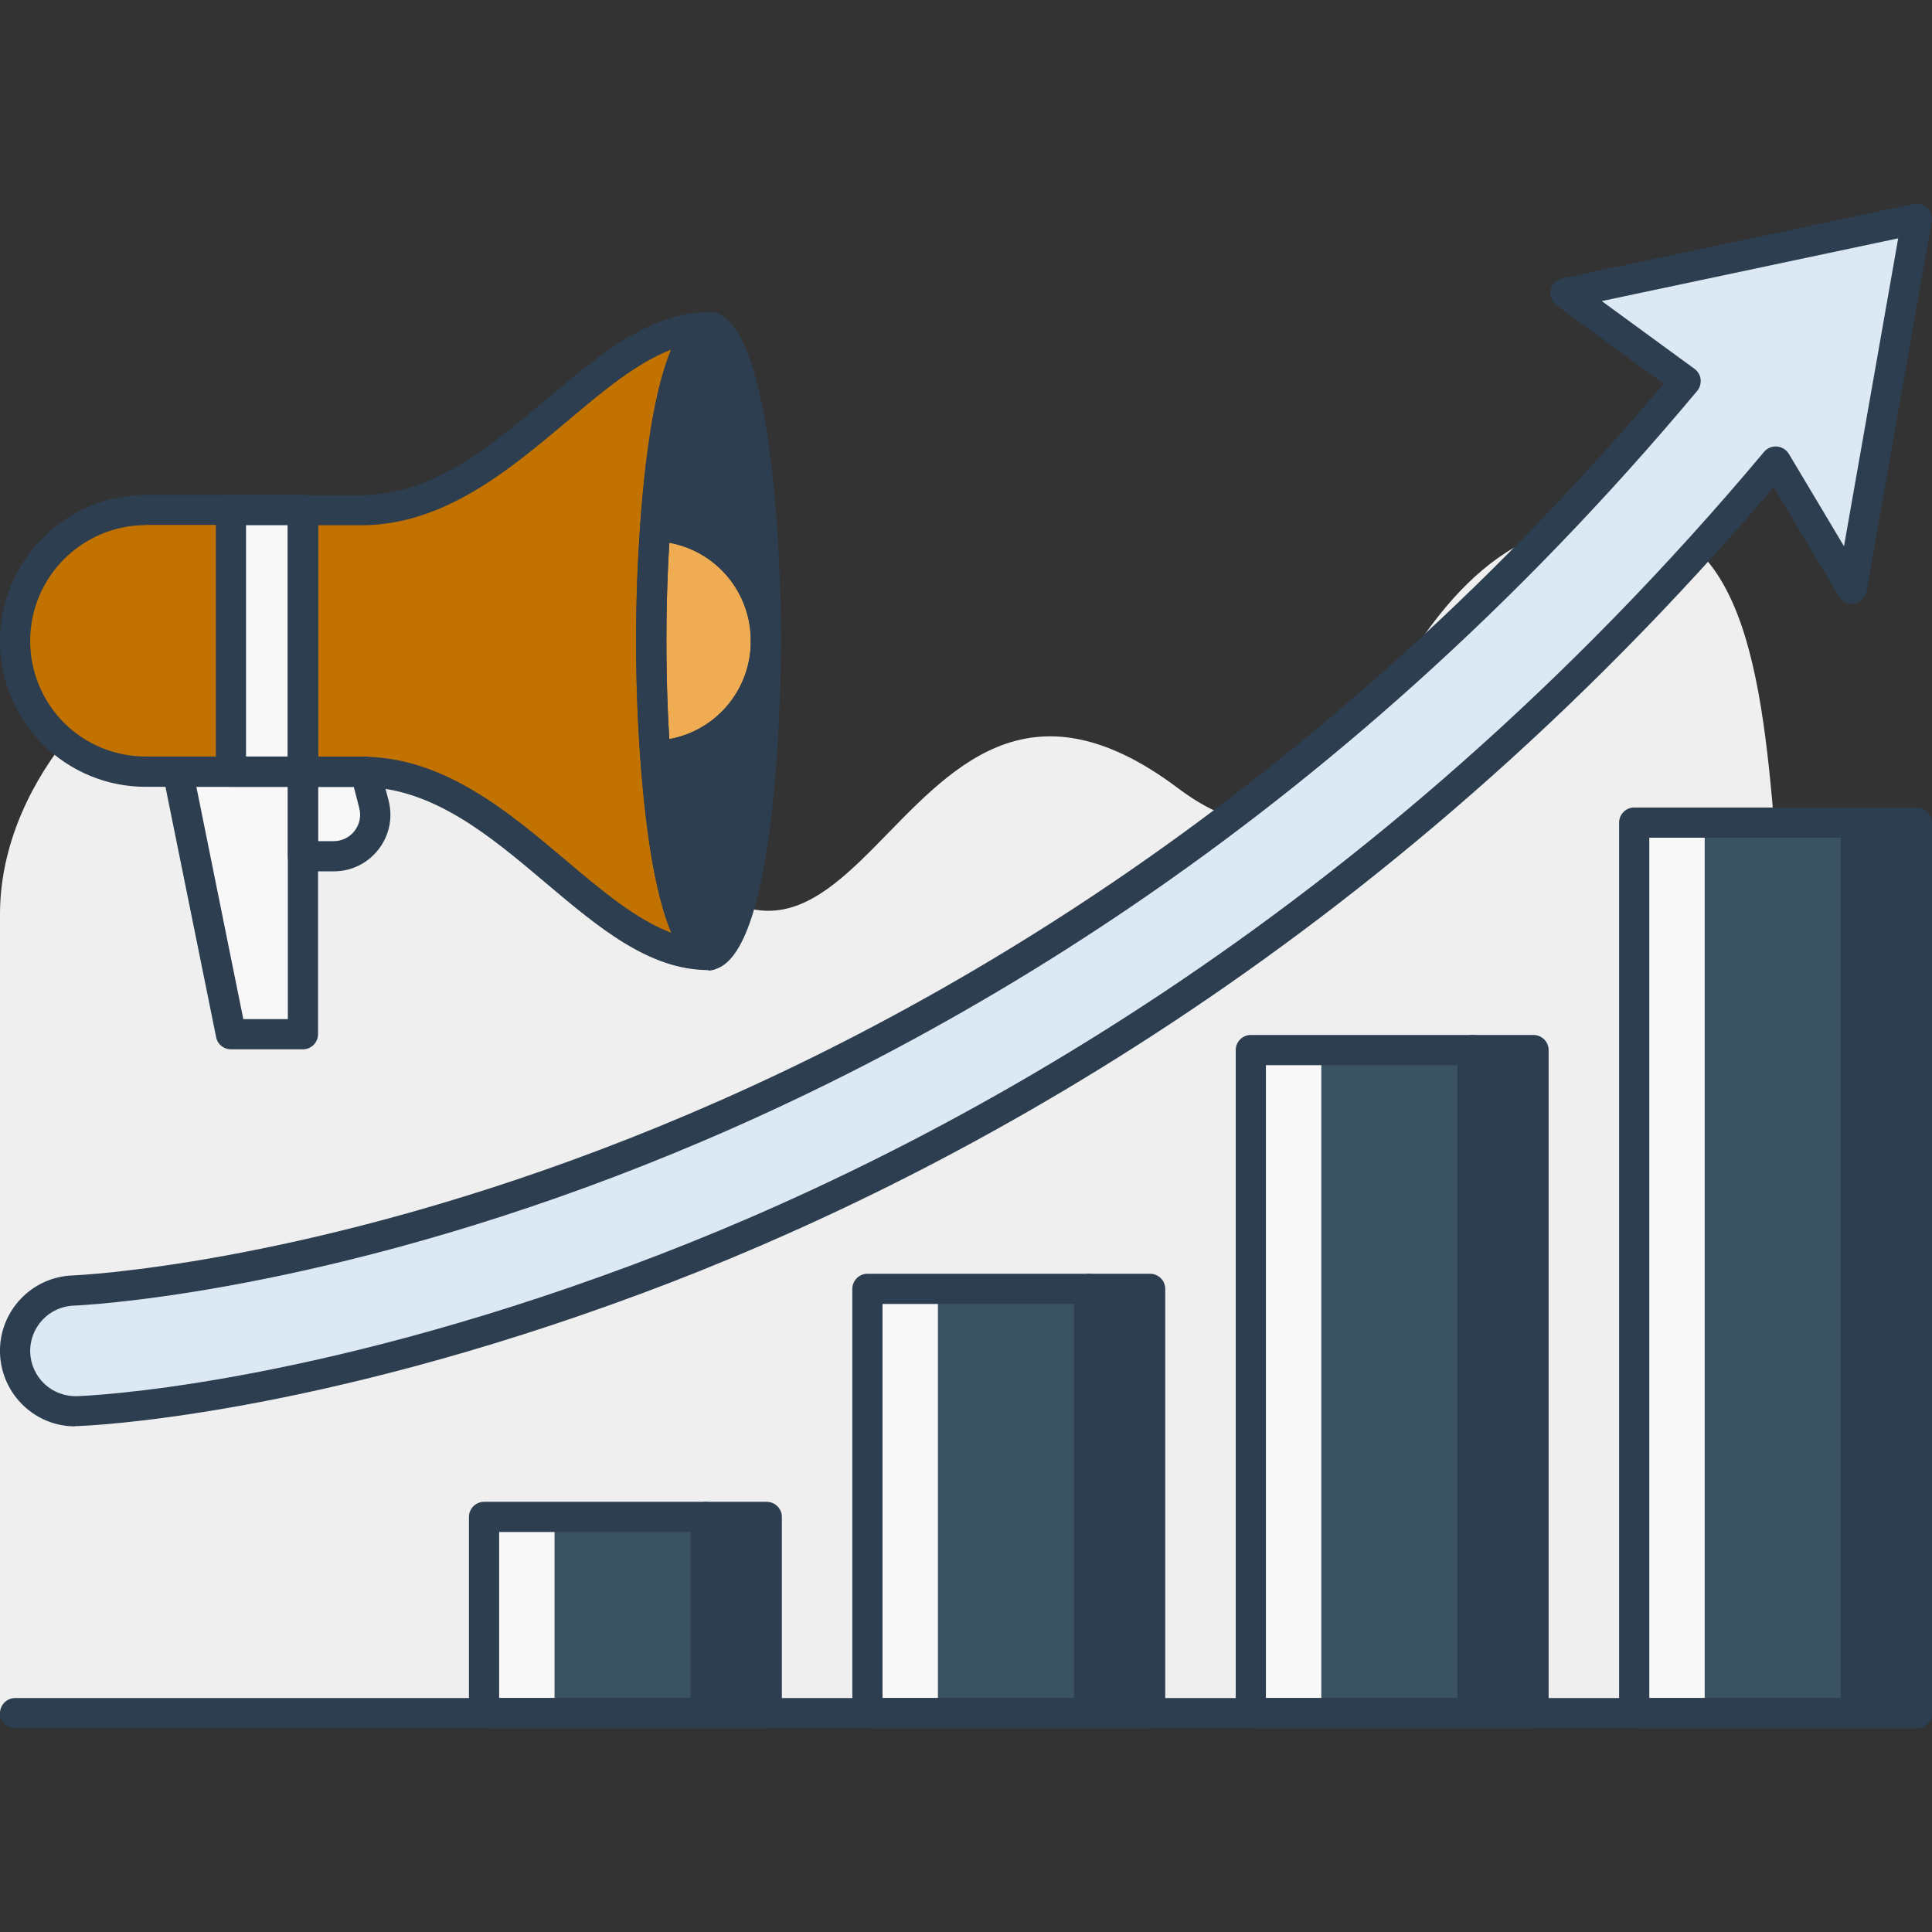
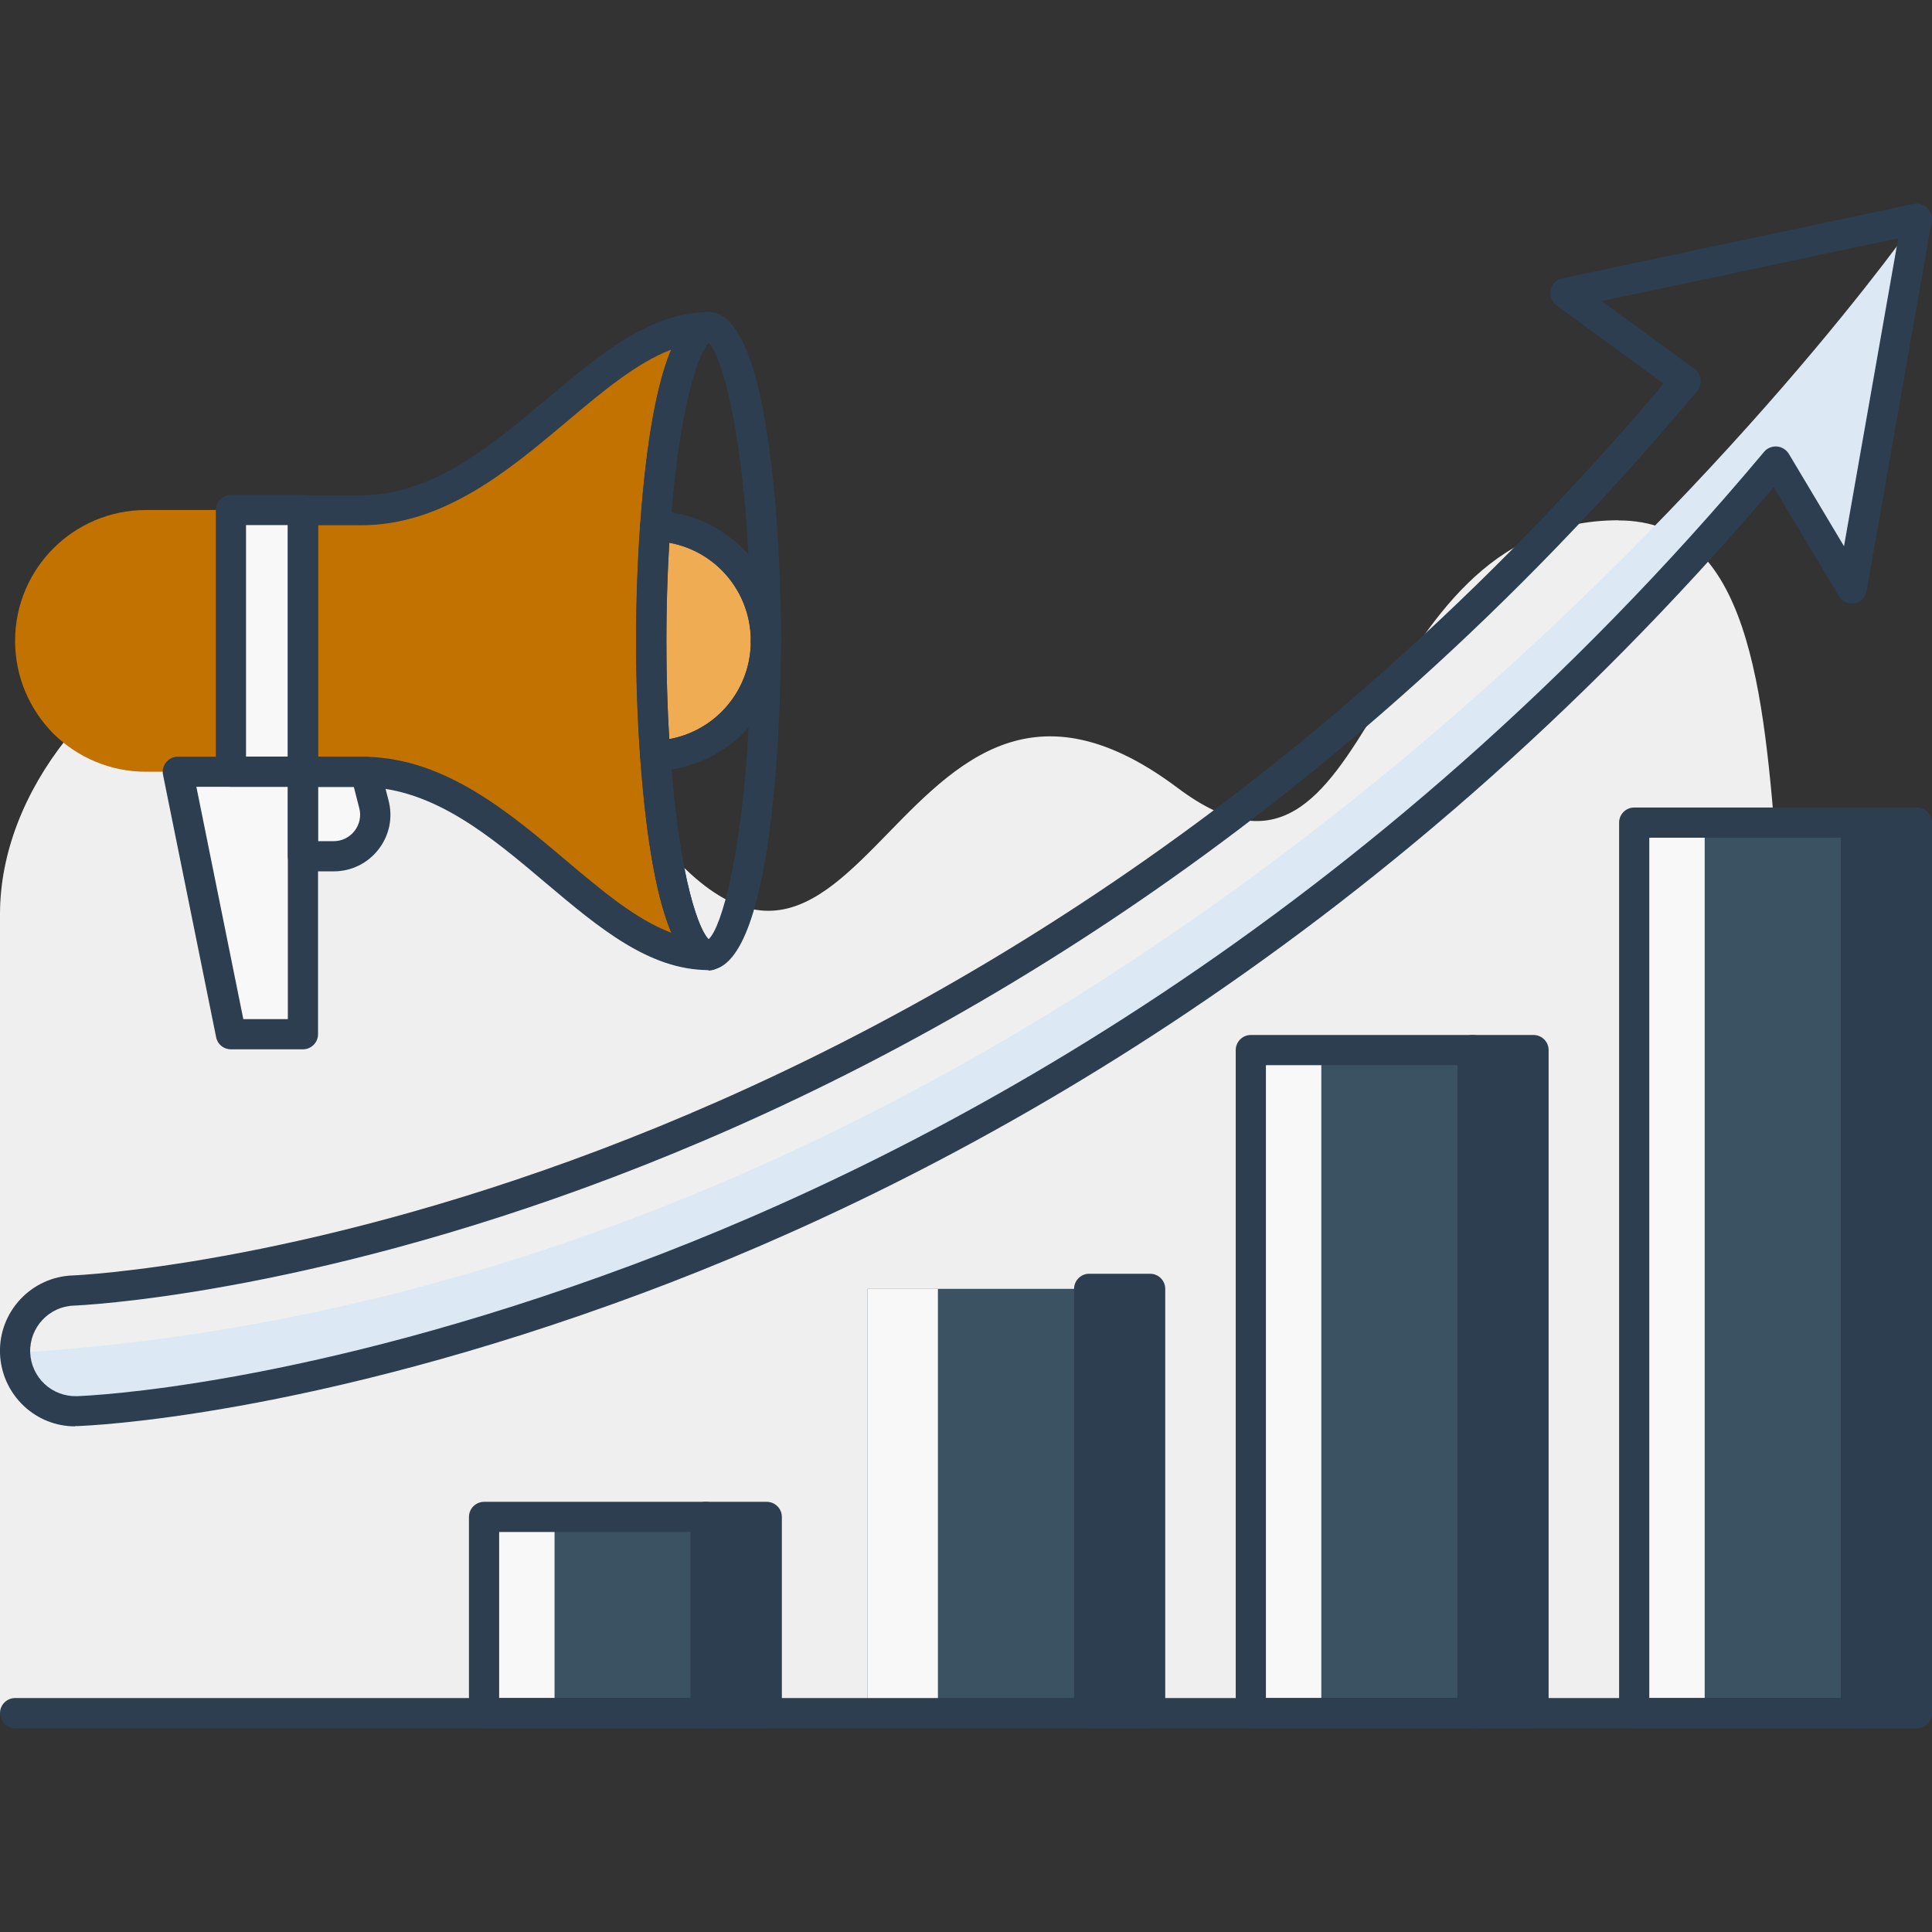
<svg xmlns="http://www.w3.org/2000/svg" id="SALES_ICONS" data-name="SALES ICONS" viewBox="0 0 128 128">
  <rect x="0" y="0" width="128" height="128" fill="#333333" stroke="none" />
  <defs>
    <style>
      .cls-1 {
        fill: #f8f8f8;
      }

      .cls-2 {
        fill: #efac52;
      }

      .cls-3 {
        fill: #efefef;
      }

      .cls-4 {
        fill: #c17200;
      }

      .cls-5 {
        fill: #dce9f4;
      }

      .cls-6 {
        fill: #2c3e50;
      }

      .cls-7 {
        fill: #3b5263;
      }
    </style>
  </defs>
  <g>
    <path class="cls-3" d="m107.24,34.47c-17.37,0-15.8,27.8-29.22,17.73-19.99-15-20.82,25.94-38.02-1.7C26.44,28.71,0,44.2,0,60.57v52.93h128s0-33.77,0-33.77c-17.03,0-3.39-45.25-20.76-45.25Z" />
    <g>
      <rect class="cls-7" x="32.07" y="100.5" width="14.69" height="13" />
      <rect class="cls-7" x="57.47" y="85.39" width="14.69" height="28.11" />
      <rect class="cls-7" x="82.87" y="69.57" width="14.69" height="43.93" />
      <rect class="cls-7" x="108.27" y="54.5" width="14.69" height="59" />
      <rect class="cls-1" x="108.27" y="54.5" width="4.67" height="59" />
      <rect class="cls-1" x="82.87" y="69.57" width="4.67" height="43.93" />
      <rect class="cls-1" x="57.47" y="85.39" width="4.67" height="28.11" />
      <rect class="cls-1" x="32.07" y="100.5" width="4.67" height="13" />
      <rect class="cls-6" x="46.76" y="100.5" width="4.04" height="13" />
      <rect class="cls-6" x="72.16" y="85.39" width="4.04" height="28.11" />
      <rect class="cls-6" x="97.56" y="69.57" width="4.04" height="43.93" />
      <rect class="cls-6" x="122.96" y="54.5" width="4.04" height="59" />
    </g>
-     <path class="cls-5" d="m111.68,25.25C63.44,82.9,5.46,85.48,4.87,85.5c-2.21.07-3.94,1.92-3.87,4.13.07,2.21,1.92,3.95,4.13,3.87.65-.02,15.23-.62,37.1-8.75,19.96-7.43,49.14-22.86,75.42-54.18l5.04,8.43,4.31-24.5-23.29,4.93,7.97,5.82Z" />
    <path class="cls-5" d="m1,89.63c.07,2.21,1.92,3.95,4.13,3.87.65-.02,15.23-.62,37.1-8.75,19.96-7.43,49.14-22.86,75.42-54.18l5.04,8.43,4.31-24.5S78.04,85.01,1,89.63Z" />
  </g>
  <g>
    <g>
      <g>
        <path class="cls-6" d="m46.76,114.5h-14.69c-.55,0-1-.45-1-1v-13c0-.55.45-1,1-1h14.69c.55,0,1,.45,1,1v13c0,.55-.45,1-1,1Zm-13.69-2h12.69v-11h-12.69v11Z" />
        <path class="cls-6" d="m50.8,114.5h-4.04c-.55,0-1-.45-1-1v-13c0-.55.45-1,1-1h4.04c.55,0,1,.45,1,1v13c0,.55-.45,1-1,1Zm-3.04-2h2.04v-11h-2.04v11Z" />
      </g>
      <g>
-         <path class="cls-6" d="m72.16,114.5h-14.69c-.55,0-1-.45-1-1v-28.11c0-.55.45-1,1-1h14.69c.55,0,1,.45,1,1v28.11c0,.55-.45,1-1,1Zm-13.69-2h12.69v-26.11h-12.69v26.11Z" />
        <path class="cls-6" d="m76.2,114.5h-4.04c-.55,0-1-.45-1-1v-28.11c0-.55.45-1,1-1h4.04c.55,0,1,.45,1,1v28.11c0,.55-.45,1-1,1Zm-3.04-2h2.04v-26.11h-2.04v26.11Z" />
      </g>
      <g>
        <path class="cls-6" d="m97.56,114.5h-14.69c-.55,0-1-.45-1-1v-43.93c0-.55.45-1,1-1h14.69c.55,0,1,.45,1,1v43.93c0,.55-.45,1-1,1Zm-13.69-2h12.69v-41.93h-12.69v41.93Z" />
        <path class="cls-6" d="m101.6,114.5h-4.04c-.55,0-1-.45-1-1v-43.93c0-.55.45-1,1-1h4.04c.55,0,1,.45,1,1v43.93c0,.55-.45,1-1,1Zm-3.04-2h2.04v-41.93h-2.04v41.93Z" />
      </g>
      <g>
        <path class="cls-6" d="m122.96,114.5h-14.69c-.55,0-1-.45-1-1v-59c0-.55.45-1,1-1h14.69c.55,0,1,.45,1,1v59c0,.55-.45,1-1,1Zm-13.69-2h12.69v-57h-12.69v57Z" />
        <path class="cls-6" d="m127,114.5h-4.04c-.55,0-1-.45-1-1v-59c0-.55.45-1,1-1h4.04c.55,0,1,.45,1,1v59c0,.55-.45,1-1,1Zm-3.04-2h2.04v-57h-2.04v57Z" />
      </g>
    </g>
    <path class="cls-6" d="m127,114.5H1c-.55,0-1-.45-1-1s.45-1,1-1h126c.55,0,1,.45,1,1s-.45,1-1,1Z" />
    <path class="cls-6" d="m4.98,94.5c-1.26,0-2.46-.47-3.39-1.34-.98-.92-1.54-2.16-1.59-3.5-.09-2.76,2.08-5.07,4.83-5.16.58-.02,57.61-2.56,105.39-59.08l-7.1-5.19c-.32-.23-.47-.63-.39-1.02.08-.39.38-.69.77-.77l23.29-4.93c.32-.07.66.03.9.26.24.23.35.56.29.89l-4.31,24.5c-.07.41-.39.73-.8.81-.42.07-.83-.11-1.04-.47l-4.32-7.23c-26.18,30.8-55.14,46.03-74.93,53.4-22.06,8.22-36.8,8.79-37.42,8.81-.06,0-.12,0-.18,0ZM106.11,19.94l6.16,4.5c.22.16.37.41.4.69.03.27-.05.55-.22.76C63.87,83.99,5.48,86.48,4.9,86.5c-1.65.05-2.95,1.44-2.9,3.1.03.8.37,1.55.96,2.1.58.54,1.35.82,2.13.8.61-.02,15.04-.58,36.79-8.69,19.79-7.37,48.87-22.7,75-53.88.21-.25.53-.37.85-.35.32.03.61.21.78.48l3.66,6.13,3.59-20.4-19.65,4.16Z" />
    <g>
      <g>
        <path class="cls-4" d="m46.95,21.66c-7.5,0-13.44,12.13-23.04,12.13h-3.84v17.33h3.84c.1,0,.2,0,.3,0,9.42.25,15.22,12.13,22.74,12.13-1.61,0-2.99-5.47-3.54-13.2-.17-2.35-.26-4.92-.26-7.6s.1-5.25.26-7.61c.55-7.72,1.93-13.19,3.54-13.19Z" />
        <path class="cls-4" d="m1,42.46c0,2.39.97,4.56,2.53,6.14,1.58,1.56,3.74,2.53,6.14,2.53h10.4v-17.34h-10.4c-4.79,0-8.67,3.88-8.67,8.67Z" />
        <polygon class="cls-1" points="15.3 68.52 20.07 68.52 20.07 51.13 11.79 51.13 15.3 68.52" />
        <path class="cls-1" d="m24.21,51.13h-4.14v5.6h2.03c1.81,0,3.13-1.71,2.67-3.46l-.56-2.14Z" />
        <rect class="cls-1" x="15.3" y="33.8" width="4.77" height="17.34" />
      </g>
-       <path class="cls-6" d="m43.41,50.07c.55,7.73,1.93,13.2,3.54,13.2,2.1,0,3.8-9.32,3.8-20.8,0,4.11-3.26,7.46-7.34,7.6Z" />
-       <path class="cls-6" d="m46.95,21.66c-1.61,0-2.99,5.47-3.54,13.19,4.08.14,7.34,3.49,7.34,7.61,0-11.48-1.7-20.8-3.8-20.8Z" />
      <path class="cls-2" d="m43.41,34.85c-.17,2.36-.26,4.93-.26,7.61s.1,5.25.26,7.6c4.08-.14,7.34-3.49,7.34-7.6s-3.26-7.47-7.34-7.61Z" />
    </g>
    <g>
      <g>
        <path class="cls-6" d="m46.95,64.27c-3.94,0-7.27-2.8-10.79-5.77-3.63-3.07-7.39-6.24-11.98-6.36-.13,0-.21,0-.27,0h-3.84c-.55,0-1-.45-1-1v-17.33c0-.55.45-1,1-1h3.84c4.73,0,8.6-3.25,12.33-6.39,3.51-2.95,6.83-5.74,10.71-5.74.55,0,1,.45,1,1s-.41.96-.93,1c-.61.4-2.01,3.84-2.61,12.27-.17,2.44-.26,4.97-.26,7.54s.09,5.1.26,7.53c.6,8.43,2,11.88,2.61,12.28.06,0,.11.01.17.03.48.07.81.48.81.98,0,.55-.5.99-1.05.99Zm-25.88-14.14h2.84c.13,0,.26,0,.39.01,5.23.13,9.44,3.69,13.16,6.83,2.39,2.02,4.69,3.96,7.02,4.83-.86-2.04-1.63-5.61-2.06-11.66-.18-2.48-.27-5.06-.27-7.67s.09-5.2.27-7.68c.43-6.02,1.2-9.59,2.06-11.63-2.29.87-4.57,2.78-6.94,4.78-3.83,3.22-8.16,6.86-13.62,6.86h-2.84v15.33Z" />
-         <path class="cls-6" d="m20.07,52.13h-10.4c-2.57,0-5-1-6.84-2.82-1.83-1.85-2.83-4.28-2.83-6.85,0-5.33,4.34-9.67,9.67-9.67h10.4c.55,0,1,.45,1,1v17.34c0,.55-.45,1-1,1Zm-10.4-17.34c-4.23,0-7.67,3.44-7.67,7.67,0,2.04.8,3.97,2.24,5.43,1.45,1.44,3.38,2.23,5.43,2.23h9.4v-15.34h-9.4Z" />
        <path class="cls-6" d="m20.07,69.52h-4.77c-.48,0-.89-.33-.98-.8l-3.52-17.39c-.06-.29.02-.6.21-.83.19-.23.47-.37.77-.37h8.29c.55,0,1,.45,1,1v17.39c0,.55-.45,1-1,1Zm-3.95-2h2.95v-15.39h-6.06l3.11,15.39Z" />
        <path class="cls-6" d="m22.1,57.73h-2.03c-.55,0-1-.45-1-1v-5.6c0-.55.45-1,1-1h4.14c.46,0,.85.31.97.75l.56,2.14c.3,1.14.06,2.32-.66,3.25s-1.8,1.46-2.98,1.46Zm-1.03-2h1.03c.55,0,1.06-.25,1.39-.68.34-.44.45-.99.31-1.52l-.36-1.4h-2.37v3.6Z" />
        <path class="cls-6" d="m20.07,52.13h-4.77c-.55,0-1-.45-1-1v-17.34c0-.55.45-1,1-1h4.77c.55,0,1,.45,1,1v17.34c0,.55-.45,1-1,1Zm-3.77-2h2.77v-15.34h-2.77v15.34Z" />
      </g>
      <path class="cls-6" d="m46.95,64.27c-1.61,0-3.7-2.45-4.54-14.13-.02-.27.07-.54.25-.74s.44-.32.71-.33c3.57-.12,6.37-3.02,6.37-6.6,0-.55.45-1,1-1s1,.45,1,1c0,2.23-.13,21.8-4.8,21.8Zm-2.47-13.3c.61,7.44,1.85,10.68,2.47,11.25.87-.77,2.21-5.71,2.65-14.05-1.29,1.47-3.08,2.48-5.12,2.8Z" />
      <path class="cls-6" d="m50.74,43.46c-.55,0-1-.45-1-1,0-3.58-2.8-6.49-6.37-6.61-.27,0-.53-.13-.71-.33s-.27-.47-.25-.74c.83-11.67,2.93-14.12,4.54-14.12,4.66,0,4.8,19.57,4.8,21.8,0,.55-.45,1-1,1Zm-6.27-9.51c2.04.31,3.83,1.33,5.12,2.8-.44-8.34-1.78-13.27-2.65-14.04-.62.57-1.86,3.81-2.47,11.24Z" />
      <path class="cls-6" d="m43.41,51.07c-.52,0-.96-.4-1-.93-.18-2.48-.27-5.06-.27-7.67s.09-5.2.27-7.68c.04-.54.5-.99,1.03-.93,4.66.16,8.3,3.94,8.3,8.61s-3.65,8.44-8.3,8.6c-.01,0-.02,0-.04,0Zm.93-15.11c-.13,2.12-.19,4.3-.19,6.51s.06,4.39.19,6.5c3.1-.56,5.41-3.25,5.41-6.5s-2.31-5.95-5.41-6.51Z" />
    </g>
  </g>
</svg>